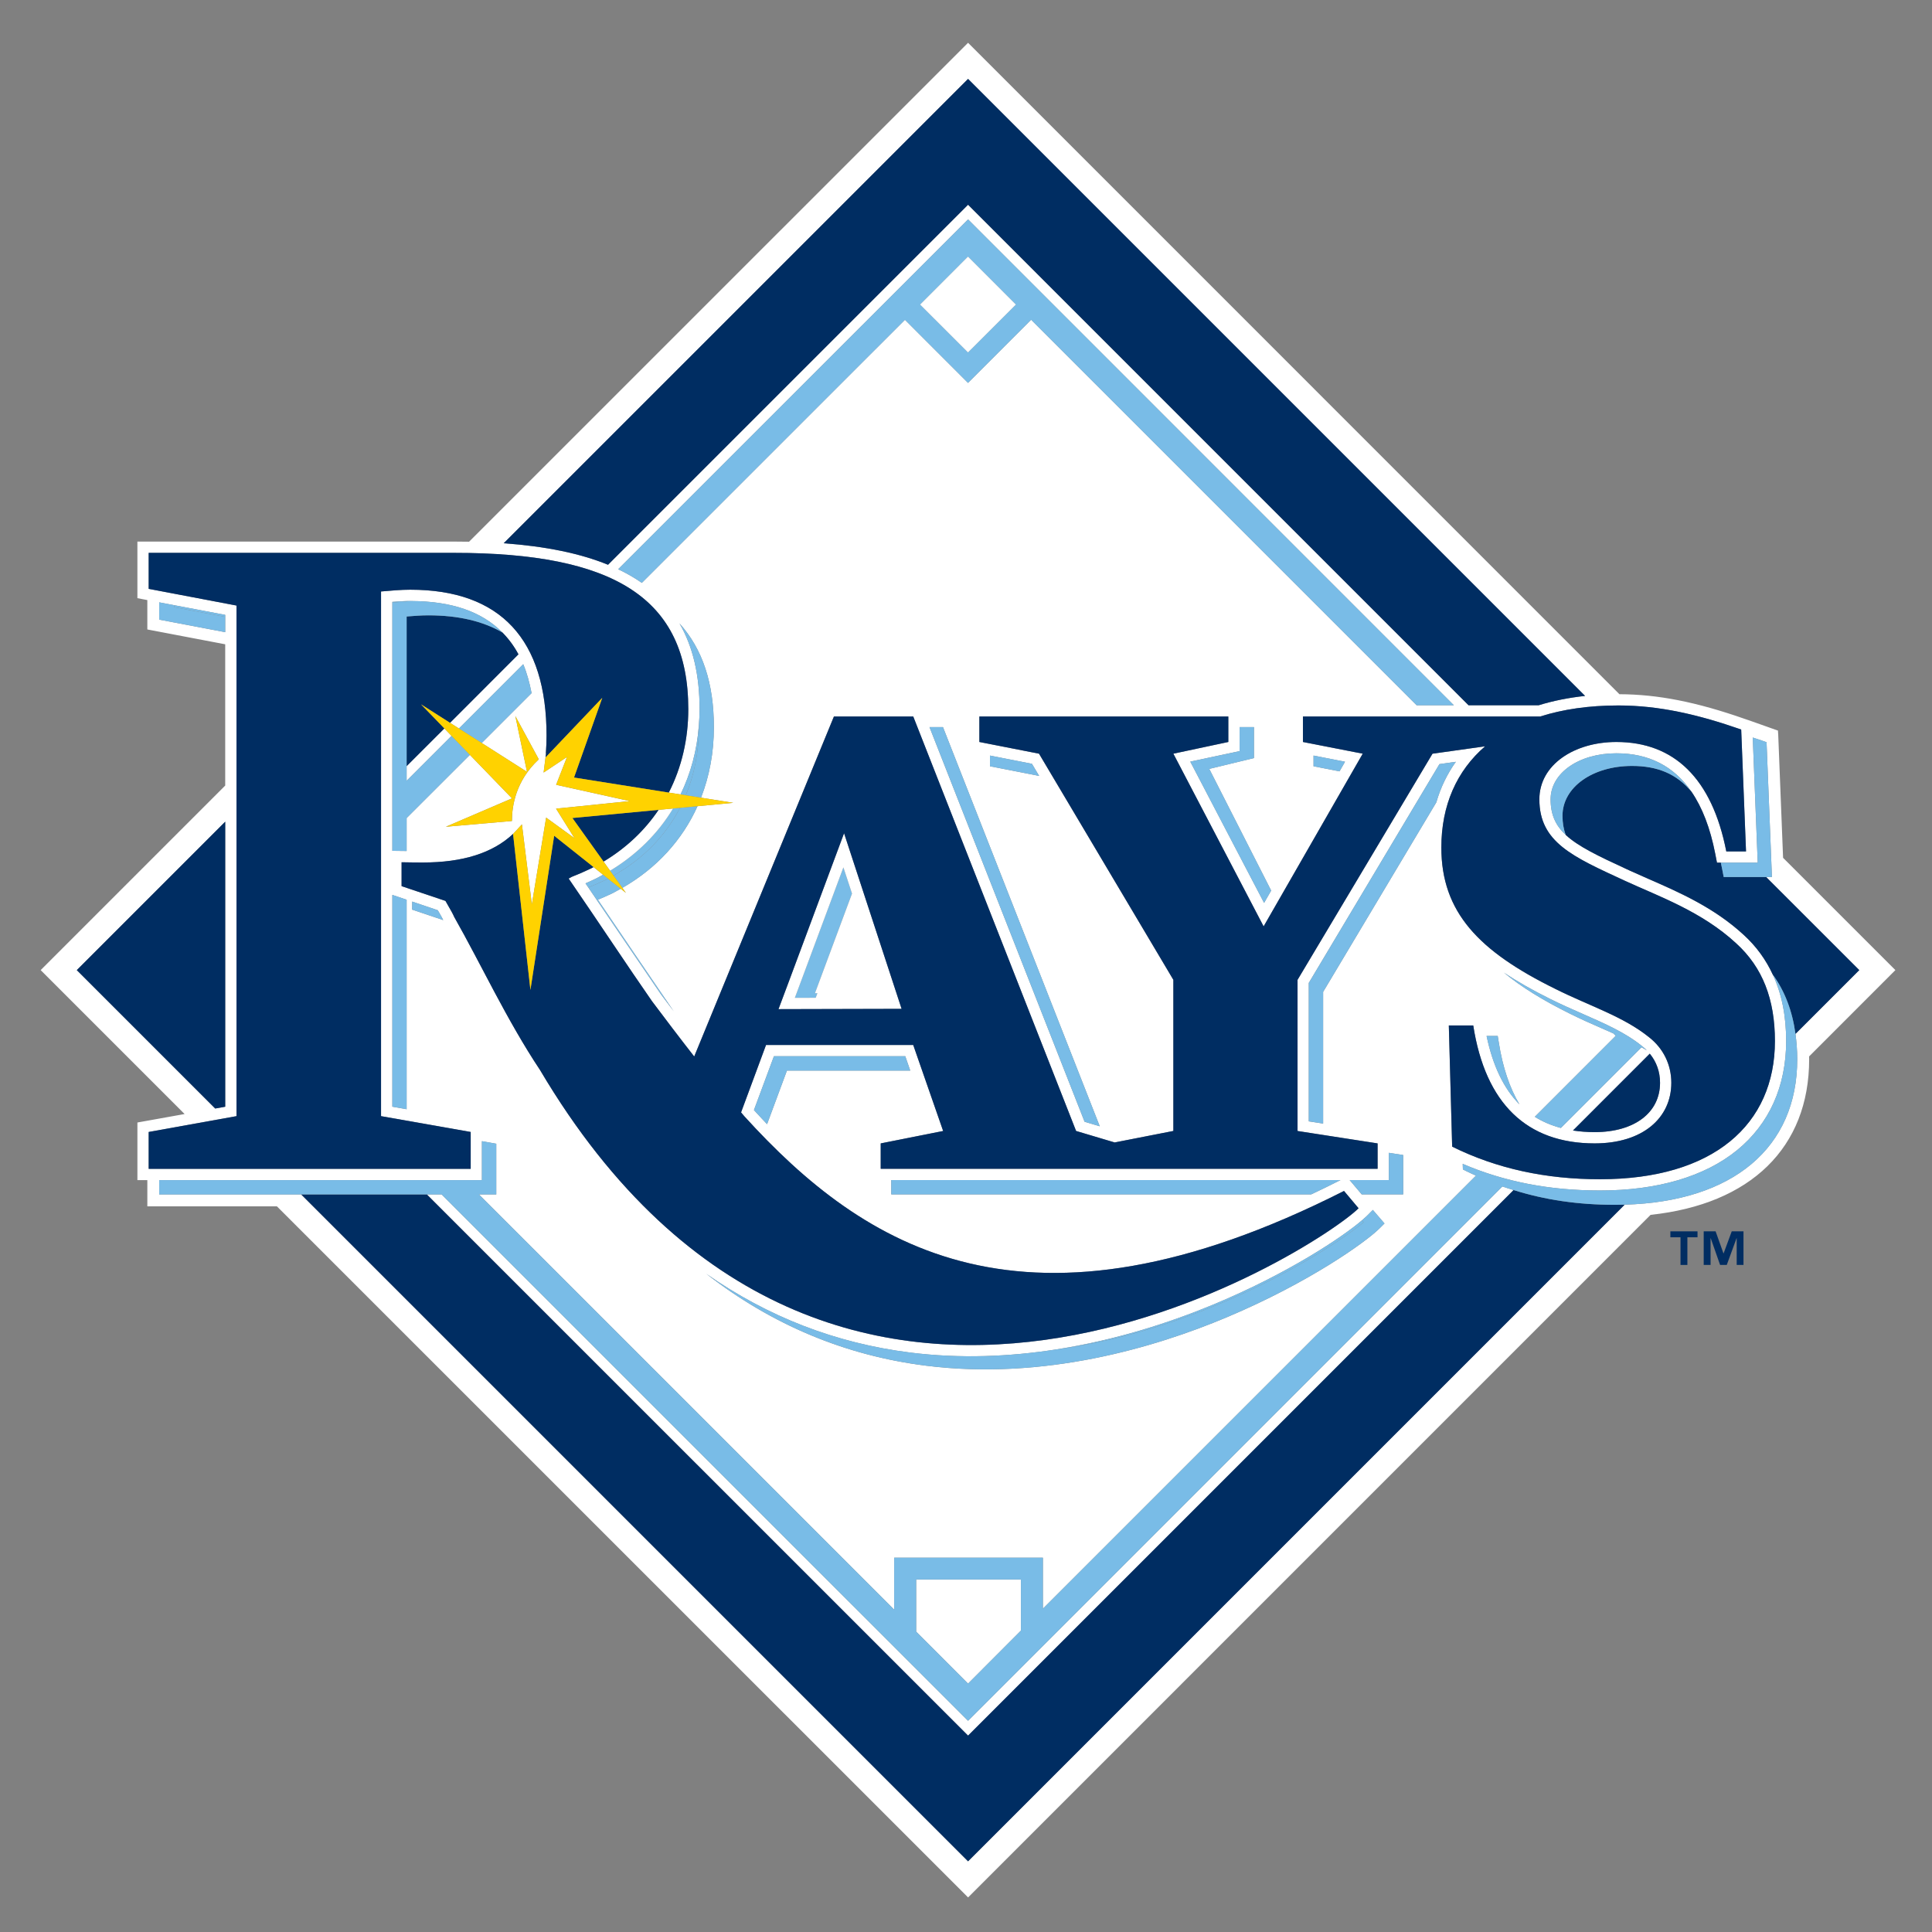
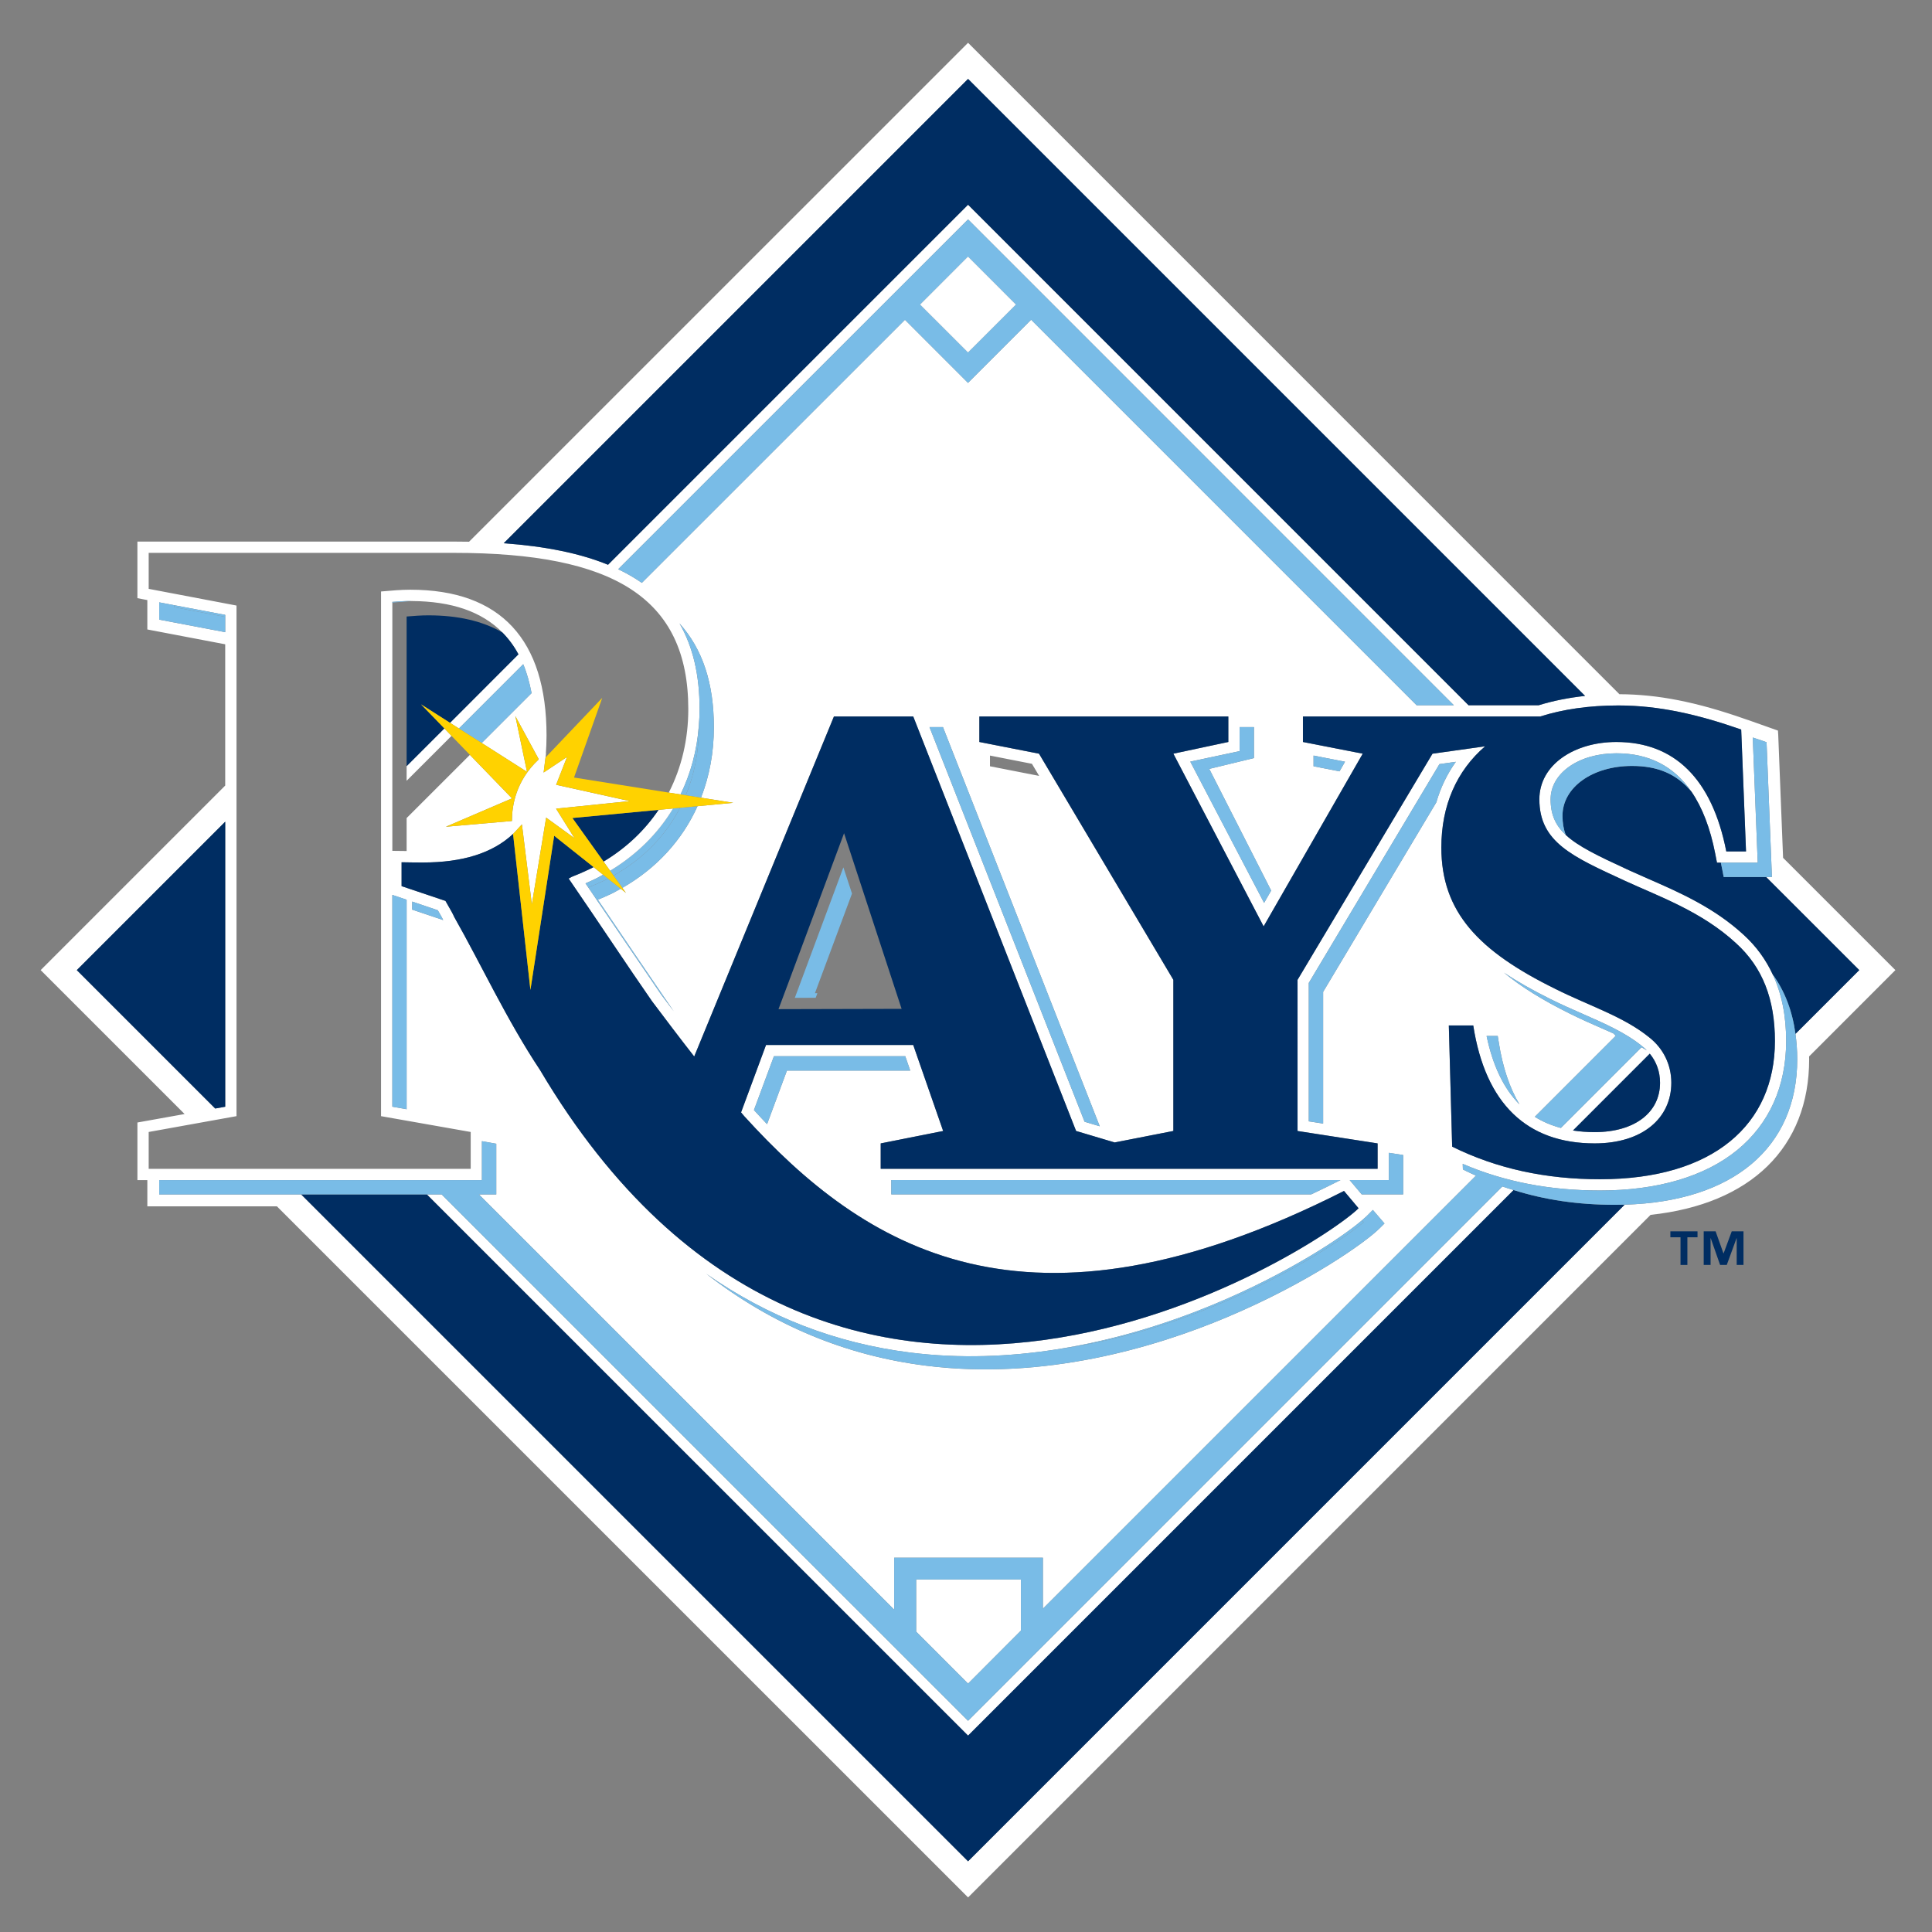
<svg xmlns="http://www.w3.org/2000/svg" version="1.1" id="Layer_1" x="0px" y="0px" width="250px" height="250px" viewBox="0 0 250 250" style="enable-background:new 0 0 250 250;" xml:space="preserve">
  <rect x="0" y="0" width="250" height="250" fill="#808080" stroke="none" />
  <g>
    <path style="fill:#FFFFFF;" d="M245.263,125.531L230.73,111l-0.634-16.059l-0.009-0.009l-0.018-0.392l-3.846-1.364v0.004   l-0.44-0.15c-6.258-2.196-11.275-3.182-16.23-3.199L125.267,5.536l-64.57,64.562c-0.634-0.009-1.268-0.018-1.928-0.018h-40.99   v7.323c0,0,0.502,0.097,1.285,0.247v3.802c0,0,6.848,1.303,10.078,1.919c0,4.013,0,10.743,0,18.281L5.263,125.531l18.625,18.625   c-3.001,0.541-6.108,1.096-6.108,1.096v7.455h1.285v3.393h16.768l89.436,89.427l88.318-88.326   c12.938-1.377,20.517-8.688,20.517-20.143c0-0.119-0.009-0.233-0.009-0.353 M125.267,10.209l79.841,79.841   c-2.156,0.233-4.154,0.638-6.012,1.21h-9.065l-64.764-64.769L78.679,73.081c-3.617-1.483-8.106-2.394-13.502-2.786L125.267,10.209z    M174.047,98.567c-0.167,0.299-0.414,0.726-0.713,1.245c-1.752-0.343-3.362-0.656-3.362-0.656V97.77   C171.38,98.047,173.009,98.364,174.047,98.567z M154.022,98.554c2.033-0.432,6.382-1.36,6.382-1.36v-3.107h1.857v4.009   c0,0-4.226,1.025-5.783,1.399c0.669,1.329,5.07,9.973,8.01,15.747c-0.37,0.643-0.678,1.184-0.915,1.593   C161.76,113.385,155.36,101.128,154.022,98.554z M133.532,98.835c0.079,0.136,0.413,0.704,0.933,1.566   c-2.402-0.466-6.363-1.246-6.363-1.246V97.77C130.231,98.188,132.907,98.716,133.532,98.835z M120.276,94.086h1.743   c0,0,16.336,41.567,20.289,51.654c-0.854-0.255-1.611-0.484-1.963-0.585C139.904,144.046,124.572,105.027,120.276,94.086z    M133.427,41.373l-8.168,8.172l-8.159-8.164L83.053,75.422c-0.933-0.651-1.954-1.237-3.063-1.765   c22.902-22.903,44.828-44.824,45.277-45.268c0.555,0.563,35.128,35.133,62.863,62.872h-4.814L133.427,41.373z M20.604,80.18v-2.236   c0.607,0.115,1.267,0.238,1.945,0.37c2.658,0.502,5.616,1.065,6.593,1.25c0,0.053,0,0.15,0,0.26c0,0.37,0,1.043,0,1.98   C25.736,81.157,20.604,80.18,20.604,80.18z M9.937,125.531l19.206-19.206c0,16.833,0,35.599,0,36.884   c-0.282,0.048-0.739,0.132-1.294,0.233L9.937,125.531z M30.603,144.429V78.358L19.24,76.197v-4.656h30.076h9.444h0.009   c20.596,0,30.296,5.788,30.296,20.227c0,3.859-0.854,7.534-2.526,10.795l1.522,0.237c1.312-2.693,2.122-5.673,2.368-8.868   c0.053-0.713,0.097-1.43,0.097-2.165c0-4.406-0.854-8.089-2.605-11.104c3.01,3.331,4.454,7.776,4.454,13.444   c0,3.257-0.572,6.32-1.664,9.115l4.172,0.66l-4.621,0.436c-1.98,4.388-5.29,8.032-9.726,10.571l0.466,0.651l-0.678-0.537   c-0.343,0.193-0.687,0.383-1.039,0.567c-0.66,0.317-1.303,0.599-1.918,0.854c1.003,1.479,4.832,7.125,4.832,7.125   s3.873,5.677,4.982,7.31c-0.414-0.536-0.819-1.082-1.224-1.619c0,0-0.37-0.488-0.405-0.541c-0.035-0.035-5.264-7.729-5.264-7.729   s-2.702-3.974-4.163-6.139c-0.132-0.189-0.255-0.365-0.361-0.528c0.458-0.194,0.924-0.41,1.391-0.638   c0.308-0.154,0.59-0.317,0.88-0.48l-1.232-0.99c-0.097,0.053-0.185,0.106-0.282,0.159c-0.898,0.436-1.743,0.801-2.526,1.104   l-0.414,0.225c4.102,5.967,7.596,11.288,10.782,15.865c1.734,2.311,3.556,4.718,5.466,7.161l18.079-43.992h10.263l21.071,53.63   l4.991,1.487l7.596-1.487V126.79l-17.384-29.262l-7.719-1.514v-3.296h32.215v3.296l-7.112,1.514l11.68,22.348l12.825-22.348   l-7.737-1.514v-3.296h24.495h6.206c2.922-0.933,6.302-1.43,10.122-1.43c5.272,0,10.351,1.18,15.887,3.116l0.625,15.769h-2.553   c-1.848-9.44-6.751-14.158-14.224-14.158c-5.448,0-9.964,2.944-9.964,7.416c0,5.567,4.305,7.42,11.064,10.541   c4.383,2.024,9.938,3.96,14.408,8.102c3.424,3.116,5.009,7.244,5.009,12.644c0,10.791-7.957,17.877-22.63,17.877   c-7.015,0-13.335-1.355-19.135-4.217l-0.432-15.685h3.16c1.575,10.118,6.936,15.263,15.711,15.263c6.231,0,9.92-3.292,9.92-7.843   c0-2.358-1.048-4.471-2.896-5.906c-3.345-2.697-7.729-4.044-12.111-6.24c-9.929-4.885-14.752-9.946-14.752-18.299   c0-5.461,1.989-9.924,5.659-13.093l-6.804,0.955l-17.463,29.262v19.558l10.359,1.606v3.283H144.64h-1.012h-29.663v-3.283   l8.08-1.606l-3.873-11.13H99.125l-3.23,8.723c0.132,0.163,0.272,0.321,0.405,0.484c15.474,17.018,36.414,30.56,77.615,9.682   l1.884,2.24c-5.079,5.087-67.907,46.302-105.922-17.895c-4.295-6.456-7.622-13.669-11.099-19.795c0,0-0.167-0.414-0.625-1.184   c-0.185-0.334-0.352-0.625-0.51-0.898l-5.677-1.91v-0.673v-2.417c0.801,0.022,2.315,0.031,2.737,0.031   c5.176,0,9.048-1.224,11.689-3.697v0.004l1.144-1.241l1.285,10.355l1.849-11.231l3.67,2.663l-2.386-3.82l9.55-0.977l-9.542-2.112   l1.409-3.6l-3.028,2.016l0.246-1.95l0.071-0.55c-0.009,0.013-0.018,0.022-0.026,0.031c0.053-0.749,0.088-1.51,0.088-2.315   c0-12.393-5.915-18.875-17.63-18.875c-1.188,0-2.482,0.114-3.785,0.229v67.893l11.601,2.047v4.771H19.24v-4.771L30.603,144.429z    M67.087,84.668l-8.854,8.864l1.153,0.735c2.702-2.707,5.492-5.492,8.318-8.322c0.475,1.131,0.818,2.381,1.083,3.745l-6.452,6.452   l5.862,3.736l-1.514-7.222l3.001,5.532l-0.018,0.123c-2.931,2.742-3.424,5.999-3.424,7.926l-8.546,0.744l8.555-3.67l-5.448-5.633   l-8.186,8.177c0,1.409,0,2.834,0,4.265c-0.863-0.009-1.708-0.018-1.849-0.022c0-15.804,0-30.406,0-32.123c0-0.031,0-0.07,0-0.092   c0.801-0.062,1.602-0.114,2.324-0.114c0.053,0,0.097,0.004,0.15,0.004c5.21,0.026,9.119,1.373,11.768,4.071   C65.819,82.662,66.515,83.599,67.087,84.668z M50.768,143.205c0-0.973,0-14.043,0-27.404c0.106,0.031,0.889,0.295,1.849,0.621   c0,11.487,0,22.392,0,27.11C51.798,143.386,51.138,143.267,50.768,143.205z M56.648,117.786c0.123,0.198,0.238,0.405,0.238,0.405   c0.246,0.427,0.396,0.708,0.466,0.867c-1.751-0.594-4.022-1.355-4.022-1.355l0.009-1.039   C54.711,117.125,56.208,117.627,56.648,117.786z M136.542,174.637c7.931-1.219,14.981-3.556,20.368-5.787   c9.866-4.093,16.873-8.833,19.328-10.94c0.238-0.203,0.44-0.388,0.599-0.533l0.81-0.813l1.506,1.751l-0.643,0.639   c-1.717,1.721-9.075,7.002-19.77,11.504c-9.313,3.917-23.615,8.177-38.869,6.267c-10.474-1.307-19.998-5.294-28.483-11.9   c7.966,5.576,16.776,8.991,26.397,10.197C124.325,175.838,130.672,175.543,136.542,174.637z M117.143,136.675   c0.123,0.383,0.361,1.052,0.643,1.861c-4.568,0-14.972,0-15.958,0c-0.246,0.66-1.54,4.154-2.57,6.932   c-0.581-0.621-1.153-1.224-1.699-1.827c0.88-2.367,2.024-5.435,2.587-6.966C101.854,136.675,115.383,136.675,117.143,136.675z    M147.958,154.551h-2.957H115.33v-1.849h26.846h3.926h27.355l-0.202,0.102c-1.206,0.611-2.403,1.192-3.582,1.747H147.958z    M176.203,154.551l-1.558-1.849h5.07v-3.529c1.1,0.172,1.856,0.286,1.856,0.286v5.092H176.203z M171.213,128.348   c0,0.405,0,11.813,0,17.041c-0.801-0.124-1.47-0.229-1.857-0.286c0-2.144,0-17.19,0-17.912c0.396-0.665,16.23-27.176,16.908-28.315   c0.317-0.044,1.118-0.154,2.121-0.299c-1.117,1.566-1.972,3.327-2.525,5.246C181.186,111.638,171.415,128.005,171.213,128.348z    M214.809,140.111c0,3.873-3.318,6.386-8.459,6.386c-0.985,0-1.919-0.074-2.808-0.211l9.938-9.941   C214.351,137.4,214.809,138.699,214.809,140.111z M200.611,129.272c1.417,0.708,2.834,1.329,4.207,1.932   c2.834,1.245,5.519,2.421,7.631,4.137c0.238,0.181,0.449,0.374,0.651,0.576c-0.229-0.132-0.448-0.268-0.687-0.4   c-2.992,2.997-6.531,6.527-10.438,10.439c-1.241-0.33-2.359-0.81-3.371-1.443l10.474-10.479l-0.308-0.309   c-0.476-0.211-0.942-0.418-1.426-0.629c-1.364-0.595-2.772-1.215-4.182-1.919c-3.494-1.726-6.319-3.468-8.555-5.321   C196.351,127.019,198.34,128.149,200.611,129.272z M193.807,134.056l0.133,0.823c0.501,3.213,1.399,5.88,2.676,8.027   c-2.033-2.051-3.441-4.995-4.252-8.851H193.807z M210.231,155.885l-84.964,84.969L38.974,154.56H20.604v-1.853H62.36v-5.039   c1.109,0.193,1.857,0.33,1.857,0.33v6.562h-2.244l53.735,53.731v-6.725h19.241v6.601l56.041-56.041   c-0.387-0.181-0.783-0.348-1.17-0.541l-0.52-0.26l-0.026-0.722c5.387,2.314,11.23,3.445,17.771,3.445   c7.42,0,13.555-1.804,17.736-5.219c4.154-3.389,6.346-8.27,6.346-14.114c0-3.292-0.581-6.135-1.726-8.6   c-0.897-1.936-2.13-3.648-3.749-5.127c-3.829-3.538-8.327-5.505-12.305-7.244l-2.482-1.104l-0.44-0.203   c-3.679-1.694-6.231-2.927-7.815-4.396c-1.329-1.237-1.963-2.632-1.963-4.612c0-3.397,3.661-5.954,8.511-5.954   c4.208,0,7.446,1.663,9.709,4.959c1.408,2.046,2.438,4.722,3.08,8.019l0.229,1.175h0.501h4.771l-0.643-16.191   c0.387,0.128,0.766,0.247,1.17,0.388l0.616,0.22l0.695,17.441h-0.748l12.05,12.045l-8.256,8.256   c0.141,1.043,0.229,2.117,0.229,3.271C232.562,148.513,224.244,155.488,210.231,155.885z" />
    <path style="fill:#002D62;" d="M78.679,73.081l46.588-46.588l64.764,64.769h9.065c1.857-0.572,3.855-0.977,6.012-1.21   l-79.841-79.841l-60.09,60.086C70.572,70.687,75.062,71.598,78.679,73.081" />
    <path style="fill:#002D62;" d="M29.142,106.326L9.937,125.531l17.912,17.912c0.555-0.102,1.012-0.186,1.294-0.233   C29.142,141.925,29.142,123.159,29.142,106.326" />
    <path style="fill:#002D62;" d="M203.542,146.286c0.889,0.137,1.822,0.211,2.808,0.211c5.141,0,8.459-2.513,8.459-6.386   c0-1.412-0.458-2.711-1.329-3.767" />
    <path style="fill:#002D62;" d="M195.841,153.987l-70.574,70.578l-70.01-70.006H38.974l86.293,86.294l84.964-84.969   c-0.414,0.009-0.836,0.018-1.259,0.018C204.22,155.902,199.942,155.277,195.841,153.987" />
    <path style="fill:#002D62;" d="M232.333,133.787l8.256-8.256l-12.05-12.045h-5.492l-0.149-0.783   c-0.07-0.37-0.149-0.722-0.221-1.074h-0.501l-0.229-1.175c-0.643-3.296-1.672-5.972-3.08-8.019   c-1.901-2.289-4.393-3.323-7.676-3.323c-5.131,0-9.004,2.769-9.004,6.448c0,0.928,0.141,1.747,0.423,2.482   c1.584,1.47,4.137,2.702,7.815,4.396l0.44,0.203l2.482,1.104c3.978,1.738,8.476,3.706,12.305,7.244   c1.619,1.479,2.852,3.191,3.749,5.127C230.96,128.273,231.928,130.821,232.333,133.787" />
    <path style="fill:#79BCE7;" d="M68.786,89.69c-0.264-1.364-0.607-2.614-1.083-3.745c-2.826,2.83-5.616,5.616-8.318,8.322   l2.949,1.875" />
    <path style="fill:#79BCE7;" d="M125.267,28.39c-0.449,0.444-22.375,22.365-45.277,45.268c1.109,0.528,2.13,1.113,3.063,1.765   l34.046-34.041l8.159,8.164l8.168-8.172l49.889,49.889h4.814C160.396,63.522,125.822,28.953,125.267,28.39 M125.258,45.602   l-6.196-6.192l6.196-6.201l6.197,6.201L125.258,45.602z" />
    <path style="fill:#FFFFFF;" d="M125.267,224.565l70.574-70.578c-0.484-0.149-0.96-0.29-1.436-0.457   c-28.482,28.478-68.54,68.54-69.138,69.138c-0.607-0.589-39.705-39.7-68.118-68.108h-1.892" />
    <path style="fill:#FFFFFF;" d="M57.501,94.258l-4.885,4.88c0,0.625,0,1.254,0,1.893c1.884-1.875,3.82-3.815,5.809-5.809" />
    <polyline style="fill:#FFFFFF;" points="125.258,33.208 119.062,39.41 125.258,45.602 131.455,39.41  " />
    <polyline style="fill:#FFFFFF;" points="132.106,211.002 132.106,204.387 118.551,204.387 118.551,211.134 125.267,217.858  " />
    <path style="fill:#002D62;" d="M55.433,79.625c-0.88,0-1.831,0.066-2.816,0.15c0,0.612,0,8.876,0,19.364l4.885-4.88l-3.019-3.116   l3.75,2.39l8.854-8.864c-0.572-1.069-1.268-2.007-2.077-2.825C62.483,80.378,59.306,79.625,55.433,79.625" />
-     <path style="fill:#79BCE7;" d="M128.102,97.77v1.386c0,0,3.961,0.779,6.363,1.246c-0.52-0.862-0.854-1.43-0.933-1.566   C132.907,98.716,130.231,98.188,128.102,97.77" />
    <path style="fill:#79BCE7;" d="M188.385,98.576c-1.003,0.145-1.804,0.255-2.121,0.299c-0.678,1.14-16.512,27.65-16.908,28.315   c0,0.722,0,15.769,0,17.912c0.388,0.057,1.057,0.162,1.857,0.286c0-5.229,0-16.636,0-17.041c0.202-0.343,9.973-16.71,14.646-24.526   C186.413,101.903,187.268,100.142,188.385,98.576" />
    <path style="fill:#79BCE7;" d="M164.488,115.242c-2.939-5.774-7.341-14.417-8.01-15.747c1.558-0.374,5.783-1.399,5.783-1.399   v-4.009h-1.857v3.107c0,0-4.349,0.928-6.382,1.36c1.338,2.574,7.737,14.831,9.551,18.281   C163.811,116.426,164.118,115.884,164.488,115.242" />
    <path style="fill:#79BCE7;" d="M181.572,149.459c0,0-0.757-0.114-1.856-0.286v3.529h-5.07l1.558,1.849h5.369" />
    <path style="fill:#79BCE7;" d="M169.972,97.77v1.386c0,0,1.61,0.313,3.362,0.656c0.299-0.519,0.546-0.946,0.713-1.245   C173.009,98.364,171.38,98.047,169.972,97.77" />
    <path style="fill:#79BCE7;" d="M173.255,152.804l0.202-0.102h-27.355h-3.926H115.33v1.849h29.671h2.957h21.715   C170.852,153.996,172.049,153.415,173.255,152.804" />
    <path style="fill:#79BCE7;" d="M232.333,133.787c-0.405-2.966-1.373-5.514-2.932-7.671c1.145,2.465,1.726,5.308,1.726,8.6   c0,5.845-2.191,10.726-6.346,14.114c-4.182,3.415-10.316,5.219-17.736,5.219c-6.54,0-12.384-1.131-17.771-3.445l0.026,0.722   l0.52,0.26c0.387,0.193,0.783,0.36,1.17,0.541l-56.041,56.041v-6.601h-19.241v6.725L61.973,154.56h2.244v-6.562   c0,0-0.748-0.137-1.857-0.33v5.039H20.604v1.853h18.369h16.284h1.892c28.413,28.408,67.51,67.52,68.118,68.108   c0.599-0.598,40.656-40.66,69.138-69.138c0.476,0.167,0.951,0.308,1.436,0.457c4.102,1.29,8.379,1.915,13.132,1.915   c0.423,0,0.845-0.009,1.259-0.018c14.013-0.396,22.33-7.372,22.33-18.827C232.562,135.904,232.474,134.83,232.333,133.787    M118.551,211.134v-6.747h13.555v6.615l-6.839,6.856L118.551,211.134z" />
    <path style="fill:#79BCE7;" d="M222.897,112.703l0.149,0.783h5.492h0.748l-0.695-17.441l-0.616-0.22   c-0.404-0.141-0.783-0.26-1.17-0.388l0.643,16.191h-4.771C222.748,111.981,222.827,112.333,222.897,112.703" />
    <path style="fill:#79BCE7;" d="M207.345,133.097c0.483,0.211,0.95,0.418,1.426,0.629l0.308,0.309l-10.474,10.479   c1.012,0.634,2.13,1.113,3.371,1.443c3.907-3.912,7.446-7.442,10.438-10.439c0.238,0.133,0.458,0.269,0.687,0.4   c-0.202-0.202-0.413-0.396-0.651-0.576c-2.112-1.716-4.797-2.892-7.631-4.137c-1.373-0.603-2.79-1.224-4.207-1.932   c-2.271-1.123-4.261-2.254-6.003-3.416c2.235,1.853,5.061,3.595,8.555,5.321C204.572,131.882,205.98,132.502,207.345,133.097" />
    <path style="fill:#79BCE7;" d="M211.19,99.112c3.283,0,5.774,1.034,7.676,3.323c-2.263-3.296-5.501-4.959-9.709-4.959   c-4.85,0-8.511,2.557-8.511,5.954c0,1.98,0.634,3.375,1.963,4.612c-0.282-0.735-0.423-1.554-0.423-2.482   C202.187,101.881,206.06,99.112,211.19,99.112" />
    <path style="fill:#79BCE7;" d="M196.615,142.906c-1.276-2.147-2.175-4.814-2.676-8.027l-0.133-0.823h-1.443   C193.174,137.911,194.582,140.855,196.615,142.906" />
    <path style="fill:#79BCE7;" d="M97.559,143.641c0.545,0.604,1.118,1.206,1.699,1.827c1.03-2.777,2.324-6.271,2.57-6.932   c0.986,0,11.39,0,15.958,0c-0.282-0.81-0.52-1.479-0.643-1.861c-1.76,0-15.289,0-16.997,0   C99.583,138.206,98.439,141.273,97.559,143.641" />
    <path style="fill:#79BCE7;" d="M109.133,112.236c-2.104,5.646-5.739,15.425-5.739,15.425s-0.282,0.748-0.546,1.461   c0.687-0.004,1.637-0.009,2.702-0.009c0.132-0.356,0.22-0.594,0.22-0.594s-0.203,0-0.317,0c0.59-1.589,3.151-8.463,4.797-12.891   C109.837,114.379,109.45,113.208,109.133,112.236" />
    <path style="fill:#79BCE7;" d="M142.308,145.74c-3.952-10.087-20.289-51.654-20.289-51.654h-1.743   c4.295,10.941,19.628,49.959,20.068,51.069C140.696,145.256,141.454,145.485,142.308,145.74" />
    <path style="fill:#79BCE7;" d="M29.142,79.823c0-0.11,0-0.207,0-0.26c-0.977-0.185-3.935-0.748-6.593-1.25c0,0.088,0,0.176,0,0.255   C23.271,78.71,26.361,79.295,29.142,79.823" />
    <path style="fill:#79BCE7;" d="M90.438,94.108c0-0.057-0.009-0.119-0.009-0.176c-0.246,3.195-1.056,6.174-2.368,8.868l0.678,0.106   C89.849,100.23,90.438,97.269,90.438,94.108" />
    <path style="fill:#79BCE7;" d="M87.991,104.534l-0.897,0.084c-1.954,3.239-4.7,5.972-8.151,8.054l0.449,0.625   C83.194,111.158,86.117,108.156,87.991,104.534" />
    <path style="fill:#79BCE7;" d="M78.67,113.693l-0.633-0.506c-0.291,0.163-0.572,0.326-0.88,0.48   c-0.466,0.229-0.933,0.444-1.391,0.638c0.105,0.163,0.229,0.339,0.361,0.528c0.73-0.286,1.505-0.625,2.306-1.008   C78.512,113.781,78.582,113.737,78.67,113.693" />
    <path style="fill:#79BCE7;" d="M176.238,157.909c-2.455,2.107-9.462,6.848-19.328,10.94c-5.387,2.231-12.438,4.568-20.368,5.787   c19.831-2.653,36.009-13.247,39.917-16.464C176.362,158.054,176.3,157.979,176.238,157.909" />
    <path style="fill:#79BCE7;" d="M53.242,77.772c-0.053,0-0.097-0.004-0.15-0.004c-0.722,0-1.522,0.053-2.324,0.114   c0,0.022,0,0.062,0,0.092l0.828-0.07C52.132,77.856,52.696,77.808,53.242,77.772" />
    <path style="fill:#79BCE7;" d="M52.617,116.421c-0.959-0.326-1.743-0.59-1.849-0.621c0,13.361,0,26.432,0,27.404   c0.37,0.062,1.03,0.181,1.849,0.326C52.617,138.813,52.617,127.908,52.617,116.421" />
    <path style="fill:#79BCE7;" d="M57.352,119.058c-0.07-0.159-0.22-0.44-0.466-0.867c0,0-0.115-0.207-0.238-0.405   c-0.44-0.159-1.937-0.66-3.31-1.122l-0.009,1.039C53.33,117.702,55.601,118.463,57.352,119.058" />
    <path style="fill:#79BCE7;" d="M91.389,164.822c8.485,6.606,18.009,10.594,28.483,11.9c15.253,1.91,29.556-2.35,38.869-6.267   c10.694-4.502,18.053-9.783,19.77-11.504l0.643-0.639l-1.506-1.751l-0.81,0.813c-0.158,0.146-0.36,0.33-0.599,0.533   c0.062,0.07,0.124,0.145,0.221,0.264c-3.908,3.217-20.086,13.811-39.917,16.464c-5.87,0.906-12.217,1.201-18.756,0.383   C108.165,173.813,99.354,170.398,91.389,164.822" />
-     <path style="fill:#79BCE7;" d="M53.242,77.772c-0.546,0.035-1.109,0.083-1.646,0.132l-0.828,0.07c0,1.717,0,16.319,0,32.123   c0.141,0.004,0.986,0.013,1.849,0.022c0-1.43,0-2.856,0-4.265l8.186-8.177l-2.376-2.456c-1.989,1.994-3.925,3.934-5.809,5.809   c0-0.638,0-1.268,0-1.893c0-10.487,0-18.752,0-19.364c0.986-0.083,1.937-0.15,2.816-0.15c3.873,0,7.05,0.753,9.577,2.218   C62.36,79.146,58.452,77.799,53.242,77.772" />
    <path style="fill:#79BCE7;" d="M29.142,79.823c-2.781-0.528-5.871-1.113-6.593-1.254c0-0.079,0-0.167,0-0.255   c-0.678-0.132-1.338-0.255-1.945-0.37v2.236c0,0,5.131,0.977,8.538,1.624C29.142,80.866,29.142,80.193,29.142,79.823" />
    <path style="fill:#79BCE7;" d="M88.739,102.906l1.972,0.317c1.092-2.795,1.664-5.858,1.664-9.115   c0-5.668-1.443-10.113-4.454-13.444c1.751,3.014,2.605,6.698,2.605,11.104c0,0.735-0.044,1.452-0.097,2.165   c0,0.057,0.009,0.119,0.009,0.176C90.438,97.269,89.849,100.23,88.739,102.906" />
    <path style="fill:#79BCE7;" d="M87.991,104.534c-1.875,3.622-4.797,6.624-8.599,8.763l1.144,1.593   c4.436-2.539,7.746-6.183,9.726-10.571" />
    <path style="fill:#79BCE7;" d="M78.67,113.693c-0.088,0.044-0.158,0.088-0.237,0.132c-0.801,0.383-1.576,0.722-2.306,1.008   c1.461,2.166,4.163,6.139,4.163,6.139s5.229,7.693,5.264,7.729c0.035,0.053,0.405,0.541,0.405,0.541   c0.405,0.537,0.81,1.083,1.224,1.619c-1.109-1.633-4.982-7.31-4.982-7.31s-3.829-5.646-4.832-7.125   c0.616-0.255,1.258-0.537,1.918-0.854c0.352-0.185,0.695-0.374,1.039-0.567" />
-     <path style="fill:#FFFFFF;" d="M109.221,107.817l-7.2,19.338l-1.285,3.429l15.931-0.04 M110.251,115.629   c-1.646,4.428-4.207,11.302-4.797,12.891c0.114,0,0.317,0,0.317,0s-0.088,0.237-0.22,0.594c-1.065,0-2.016,0.005-2.702,0.009   c0.264-0.713,0.546-1.461,0.546-1.461s3.635-9.779,5.739-15.425C109.45,113.208,109.837,114.379,110.251,115.629z" />
    <path style="fill:#FFFFFF;" d="M87.094,104.618l-1.875,0.176c-1.778,2.636-4.154,4.916-7.121,6.694l0.845,1.184   C82.394,110.59,85.14,107.857,87.094,104.618" />
    <path style="fill:#002D62;" d="M71.708,108.147l-3.072,19.945l-2.245-20.178v-0.004c-2.641,2.473-6.513,3.697-11.689,3.697   c-0.422,0-1.937-0.009-2.737-0.031v2.417v0.673l5.677,1.91c0.158,0.273,0.326,0.563,0.51,0.898c0.458,0.77,0.625,1.184,0.625,1.184   c3.477,6.126,6.804,13.339,11.099,19.795c38.015,64.196,100.843,22.981,105.922,17.895l-1.884-2.24   c-41.201,20.878-62.141,7.336-77.615-9.682c-0.132-0.163-0.273-0.321-0.405-0.484l3.23-8.723h19.047l3.873,11.13l-8.08,1.606v3.283   h29.663h1.012h33.623v-3.283l-10.359-1.606V126.79l17.463-29.262l6.804-0.955c-3.67,3.168-5.659,7.631-5.659,13.093   c0,8.353,4.823,13.414,14.752,18.299c4.383,2.196,8.767,3.543,12.111,6.24c1.848,1.436,2.896,3.548,2.896,5.906   c0,4.551-3.688,7.843-9.92,7.843c-8.775,0-14.136-5.145-15.711-15.263h-3.16l0.432,15.685c5.8,2.861,12.12,4.217,19.135,4.217   c14.673,0,22.63-7.086,22.63-17.877c0-5.399-1.585-9.528-5.009-12.644c-4.471-4.142-10.025-6.078-14.408-8.102   c-6.76-3.121-11.064-4.973-11.064-10.541c0-4.471,4.516-7.416,9.964-7.416c7.473,0,12.376,4.718,14.224,14.158h2.553l-0.625-15.769   c-5.536-1.936-10.614-3.116-15.887-3.116c-3.82,0-7.2,0.498-10.122,1.43h-6.206h-24.495v3.296l7.737,1.514l-12.825,22.348   l-11.68-22.348l7.112-1.514v-3.296h-32.215v3.296l7.719,1.514l17.384,29.262v19.558l-7.596,1.487l-4.991-1.487l-21.071-53.63   H107.91L89.831,136.71c-1.91-2.443-3.732-4.851-5.466-7.161c-3.186-4.577-6.68-9.897-10.782-15.865l0.414-0.225   c0.783-0.304,1.628-0.669,2.526-1.104c0.097-0.053,0.185-0.106,0.282-0.159 M116.667,130.544l-15.931,0.04l1.285-3.429l7.2-19.338   L116.667,130.544z" />
-     <path style="fill:#002D62;" d="M19.24,151.246h41.668v-4.771l-11.601-2.047V76.536c1.303-0.114,2.597-0.229,3.785-0.229   c11.715,0,17.63,6.482,17.63,18.875c0,0.805-0.035,1.566-0.088,2.315c0.009-0.009,0.018-0.018,0.026-0.031l-0.071,0.55l7.341-7.715   l-3.653,10.312l12.261,1.95c1.672-3.261,2.526-6.936,2.526-10.795c0-14.439-9.7-20.227-30.296-20.227H58.76h-9.444H19.24v4.656   l11.363,2.161v66.071l-11.363,2.047" />
    <path style="fill:#002D62;" d="M85.219,104.794l-11.152,1.056l4.031,5.638C81.064,109.71,83.441,107.43,85.219,104.794" />
    <path style="fill:#FFD200;" d="M57.501,94.258l0.924,0.964l2.376,2.456l5.448,5.633l-8.555,3.67l8.546-0.744   c0-1.928,0.493-5.185,3.424-7.926l0.018-0.123l-3.001-5.532l1.514,7.222l-5.862-3.736l-2.949-1.875l-1.153-0.735l-3.75-2.39" />
    <polyline style="fill:#FFD200;" points="74.278,100.613 77.931,90.302 70.59,98.017 70.344,99.966 73.372,97.951 71.963,101.551    81.504,103.663 71.954,104.64 74.34,108.46 70.669,105.797 68.821,117.029 67.536,106.673 66.392,107.915 68.636,128.093    71.708,108.147 76.804,112.196 78.037,113.187 78.67,113.693 80.325,115.004 81.002,115.541 80.536,114.89 79.392,113.297    78.943,112.672 78.098,111.488 74.067,105.85 85.219,104.794 87.094,104.618 87.991,104.534 90.262,104.319 94.883,103.883    90.711,103.223 88.739,102.906 88.062,102.8 86.539,102.563  " />
    <polyline style="fill:#002D62;" points="216.146,160.104 217.458,160.104 217.458,163.683 218.347,163.683 218.347,160.104    219.658,160.104 219.658,159.335 216.146,159.335  " />
    <polyline style="fill:#002D62;" points="223.038,162.178 223.012,162.178 221.999,159.335 220.459,159.335 220.459,163.683    221.348,163.683 221.348,160.22 221.365,160.22 222.58,163.683 223.443,163.683 224.71,160.22 224.728,160.22 224.728,163.683    225.608,163.683 225.608,159.335 224.086,159.335  " />
  </g>
</svg>